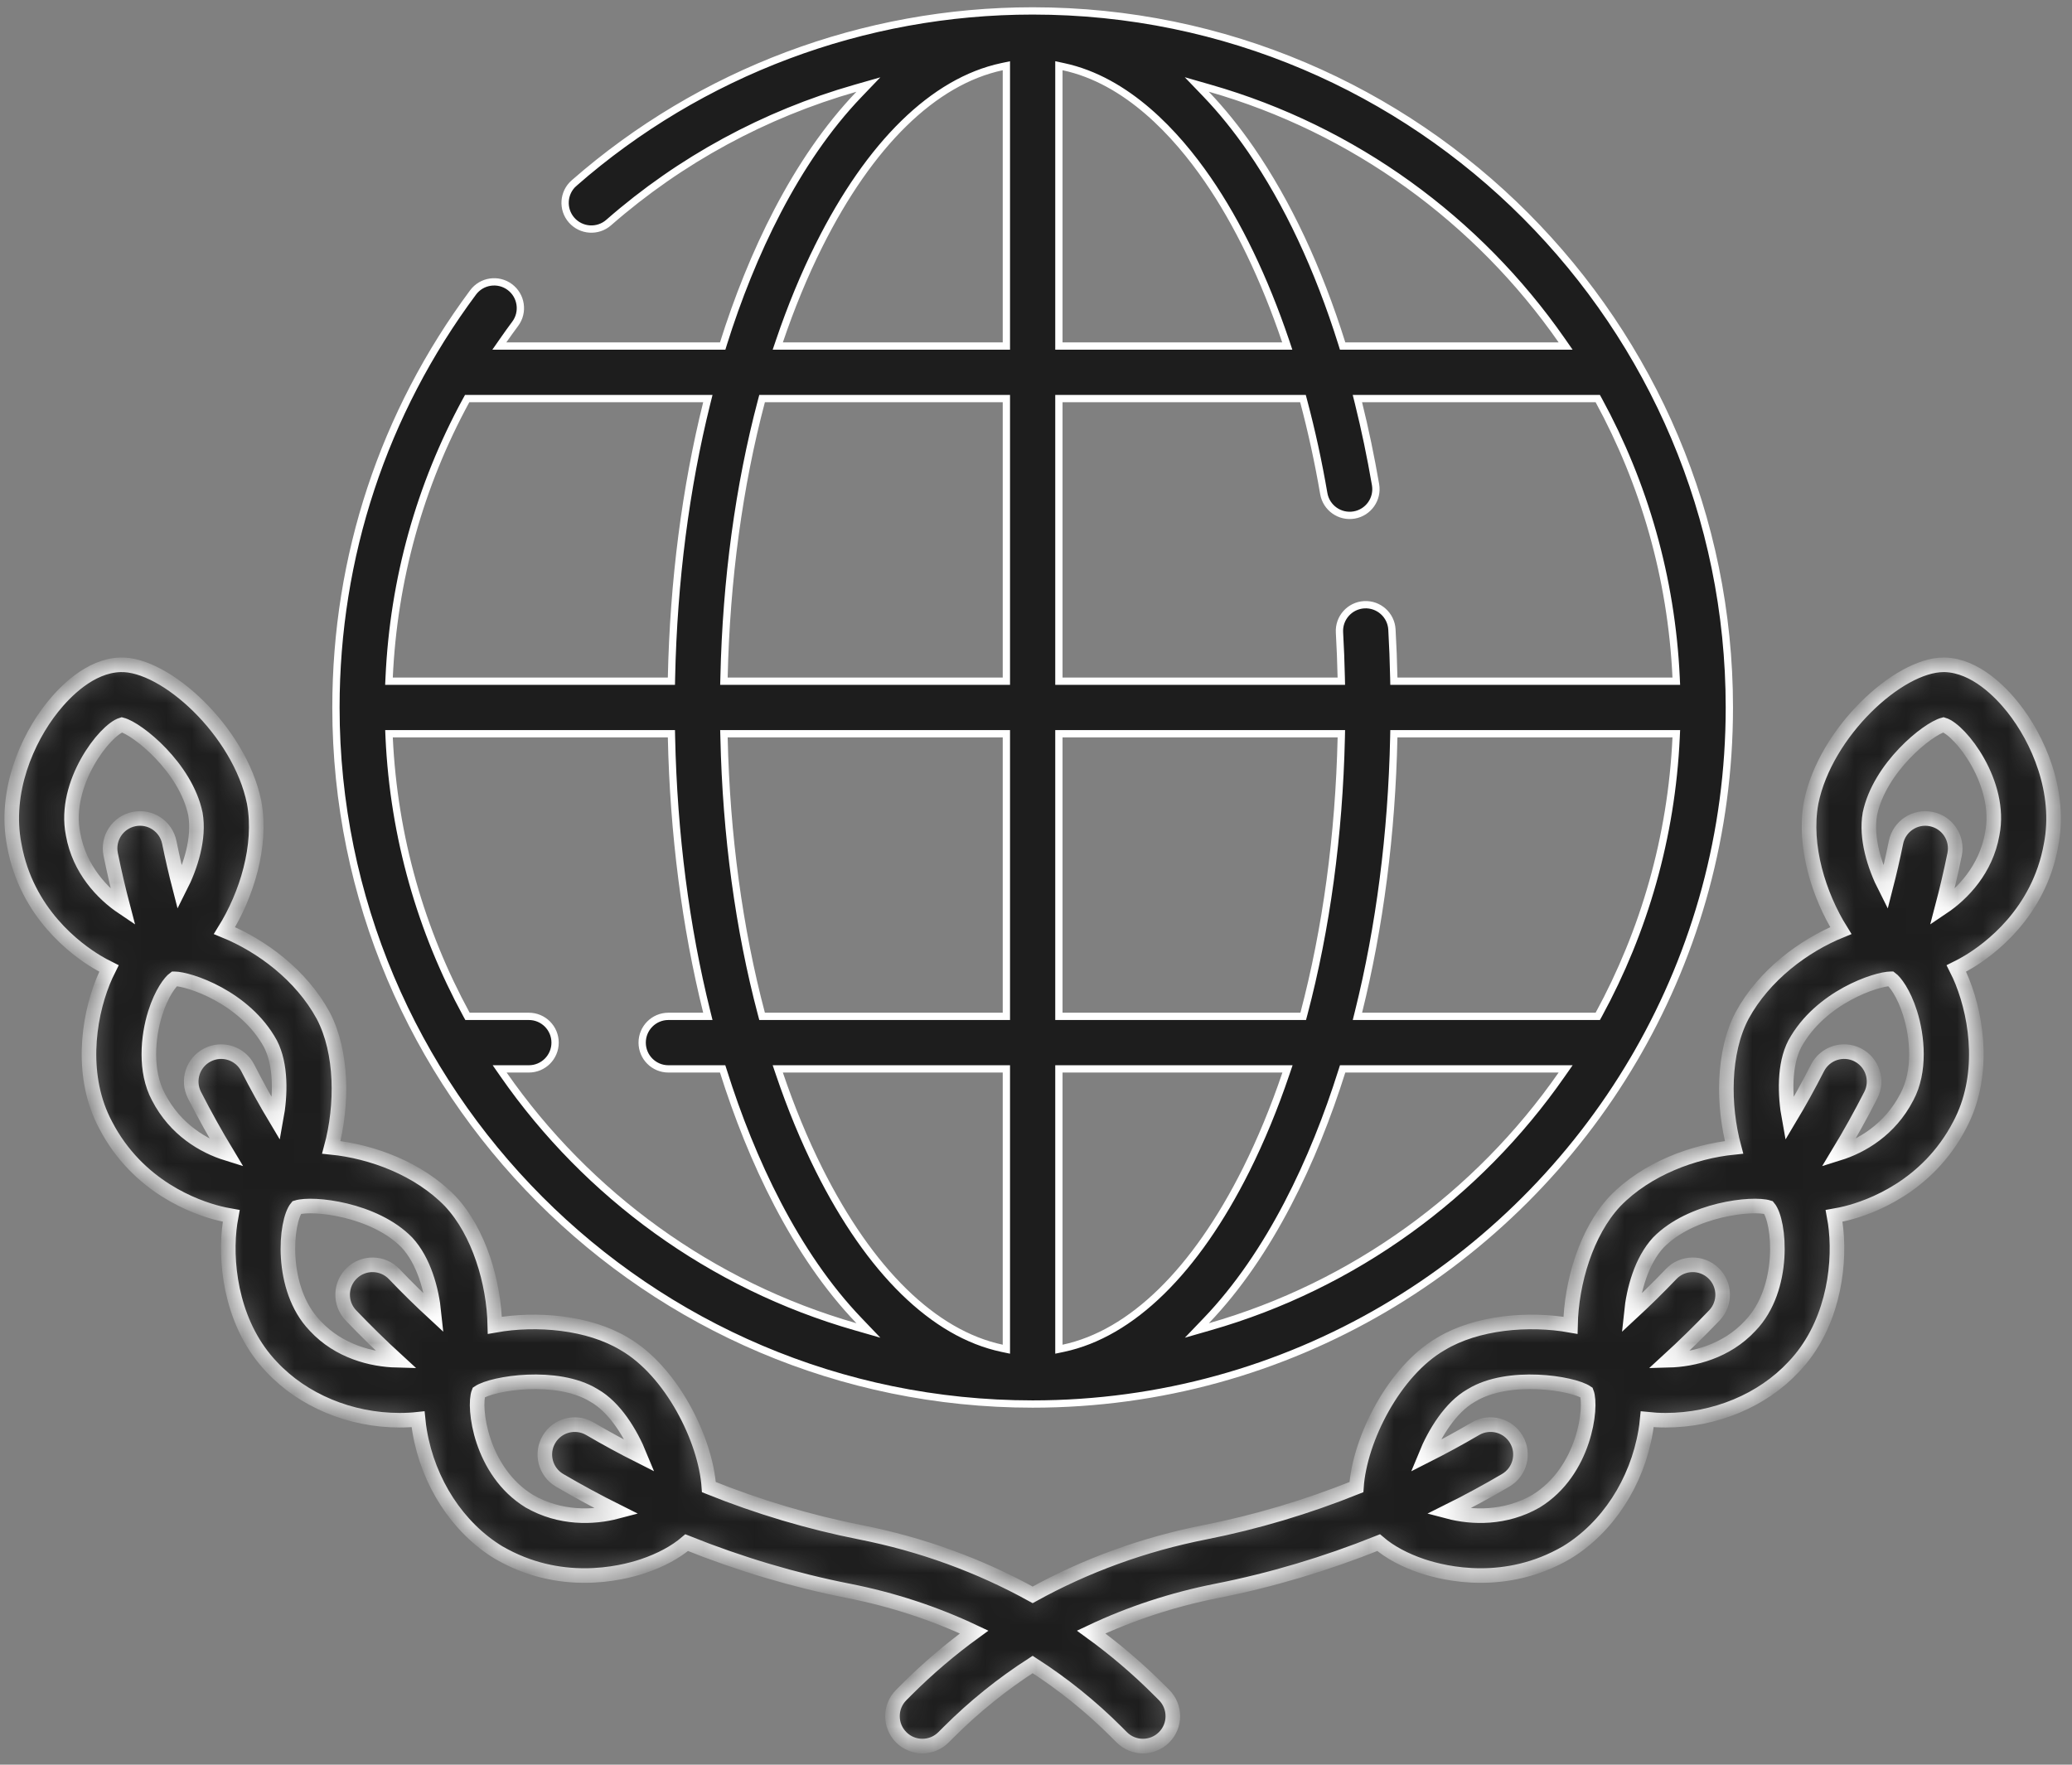
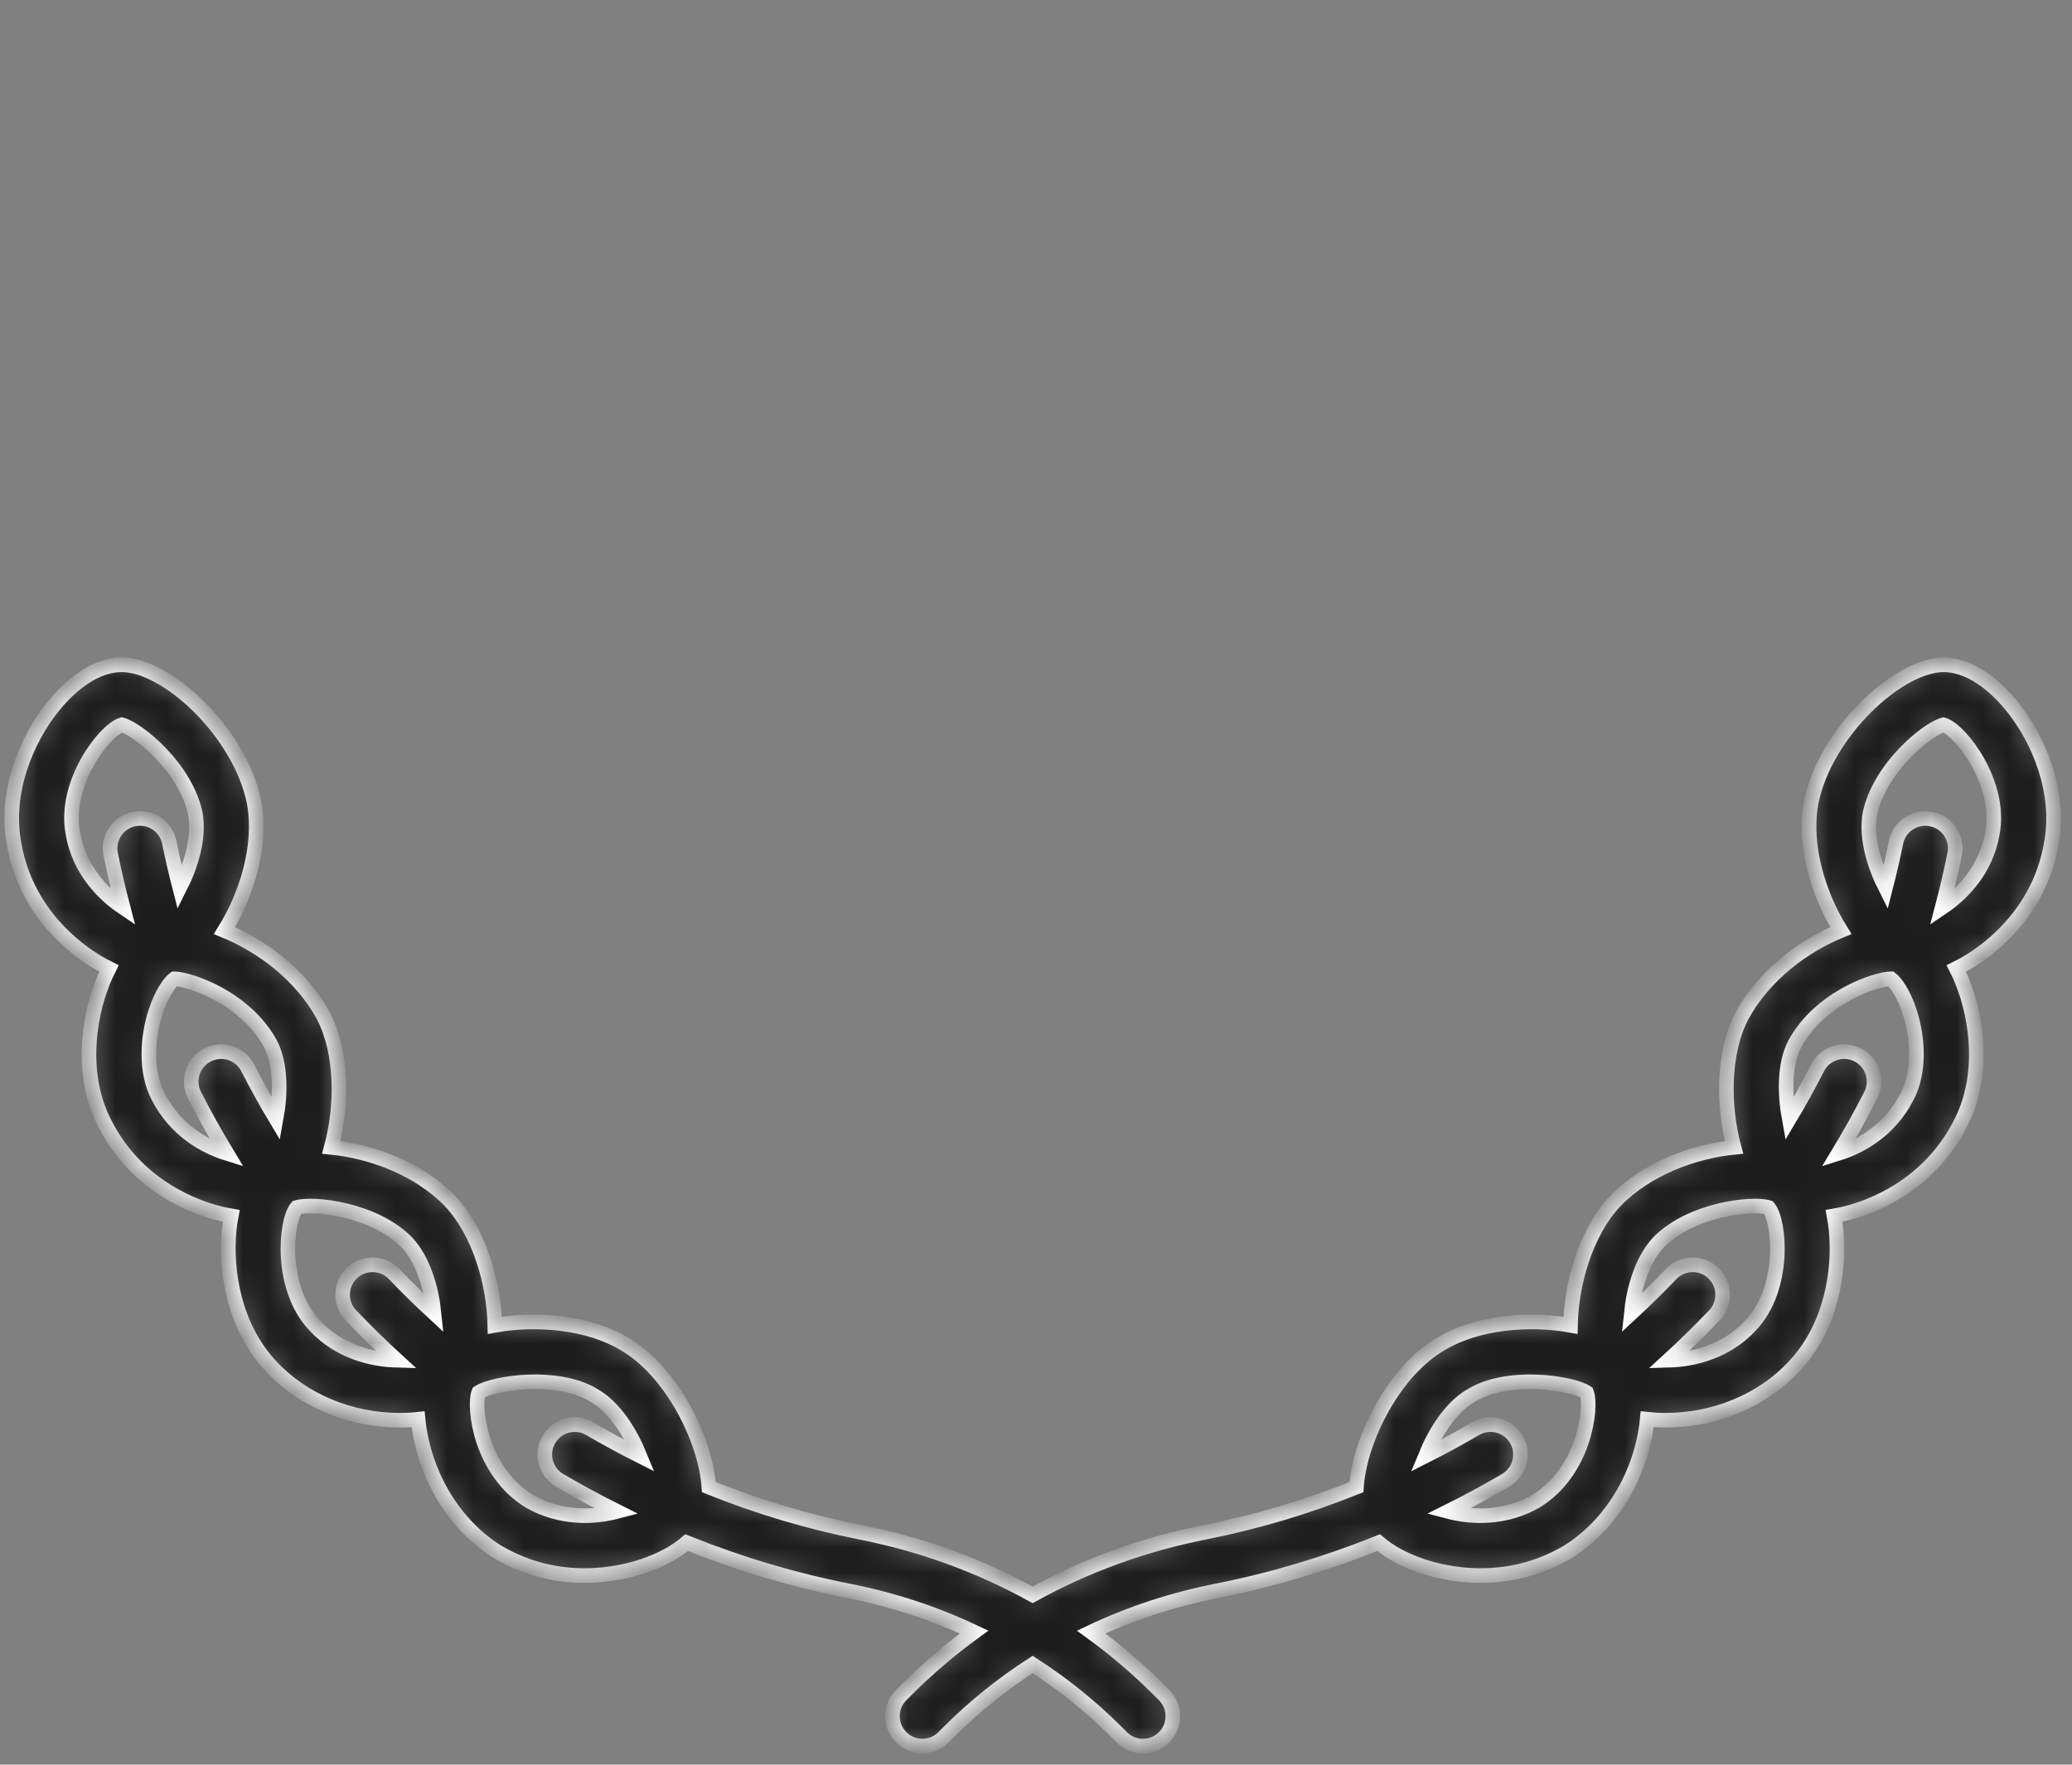
<svg xmlns="http://www.w3.org/2000/svg" width="81" height="69" viewBox="0 0 81 69" fill="none">
  <rect x="0" y="0" width="81" height="69" fill="#808080" stroke="none" />
  <mask id="path-1-inside-1_2631_17" fill="white">
    <path d="M80.18 33.045C80.587 30.965 79.678 28.9 78.69 27.66C78.207 27.053 77.219 26.03 76.033 25.994C76.016 25.994 75.999 25.994 75.981 25.994C74.221 25.994 71.365 28.617 70.805 31.37C70.803 31.379 70.801 31.388 70.8 31.397C70.498 33.082 71.1 34.998 71.962 36.386C70.516 36.975 68.966 38.124 68.107 39.701C68.104 39.707 68.101 39.712 68.098 39.718C67.348 41.148 67.346 43.224 67.788 44.861C66.213 45.02 64.377 45.69 63.141 46.964C63.136 46.969 63.13 46.975 63.125 46.981C62.009 48.18 61.429 50.146 61.394 51.82C59.755 51.528 57.726 51.704 56.331 52.546C54.502 53.602 53.153 56.273 53.026 58.147C51.087 58.926 49.099 59.518 47.107 59.911C44.709 60.384 42.441 61.212 40.369 62.359C38.297 61.212 36.029 60.384 33.631 59.911C31.639 59.518 29.652 58.926 27.712 58.147C27.585 56.273 26.237 53.602 24.407 52.546C23.012 51.704 20.983 51.528 19.345 51.82C19.309 50.146 18.729 48.18 17.613 46.981C17.608 46.975 17.602 46.969 17.597 46.964C16.361 45.69 14.526 45.02 12.951 44.861C13.393 43.224 13.39 41.148 12.64 39.718C12.637 39.712 12.634 39.706 12.631 39.701C11.772 38.123 10.222 36.975 8.776 36.386C9.638 34.998 10.241 33.082 9.939 31.397C9.937 31.388 9.935 31.379 9.934 31.369C9.367 28.59 6.461 25.938 4.705 25.994C3.519 26.029 2.532 27.052 2.048 27.659C1.06 28.899 0.151 30.964 0.559 33.045C1.037 35.705 2.977 37.124 3.79 37.611C3.947 37.706 4.104 37.791 4.259 37.868C4.164 38.056 4.087 38.232 4.025 38.385C3.426 39.877 3.138 42.132 4.127 43.985C5.39 46.417 7.648 47.211 8.56 47.44C8.685 47.472 8.849 47.508 9.039 47.541C9.002 47.738 8.978 47.92 8.961 48.077C8.798 49.664 9.147 51.906 10.617 53.443C11.844 54.76 13.7 55.531 15.623 55.531C15.877 55.531 16.116 55.518 16.343 55.493C16.36 55.669 16.383 55.831 16.407 55.971C16.746 57.966 17.898 59.735 19.488 60.702C19.496 60.706 19.503 60.711 19.511 60.715C20.69 61.396 21.86 61.604 22.852 61.604C23.863 61.604 24.687 61.388 25.142 61.235C25.83 61.004 26.411 60.688 26.843 60.318C28.917 61.151 31.045 61.785 33.179 62.205C34.899 62.544 36.543 63.086 38.082 63.813C37.144 64.494 36.259 65.248 35.436 66.071L35.231 66.276C34.775 66.733 34.775 67.473 35.231 67.93C35.688 68.386 36.428 68.386 36.885 67.929L37.089 67.725C38.087 66.727 39.187 65.843 40.369 65.082C41.552 65.843 42.651 66.727 43.649 67.725L43.853 67.93C44.31 68.386 45.05 68.386 45.507 67.929C45.964 67.473 45.963 66.732 45.507 66.276L45.302 66.071C44.479 65.248 43.594 64.494 42.656 63.813C44.195 63.086 45.84 62.544 47.559 62.205C49.694 61.784 51.821 61.15 53.895 60.318C54.327 60.688 54.908 61.004 55.596 61.235C56.05 61.387 56.875 61.604 57.886 61.604C58.877 61.604 60.048 61.396 61.227 60.715C61.234 60.711 61.242 60.706 61.249 60.702C62.839 59.735 63.992 57.967 64.331 55.971C64.355 55.831 64.378 55.67 64.395 55.493C64.621 55.517 64.859 55.531 65.115 55.531C67.038 55.531 68.894 54.76 70.121 53.442C71.591 51.906 71.94 49.664 71.776 48.077C71.76 47.92 71.736 47.738 71.699 47.541C71.889 47.508 72.053 47.471 72.178 47.44C73.091 47.211 75.348 46.416 76.611 43.985C77.6 42.131 77.312 39.877 76.713 38.384C76.652 38.232 76.574 38.055 76.479 37.868C76.635 37.791 76.791 37.706 76.949 37.611C77.761 37.125 79.701 35.706 80.18 33.045ZM2.858 32.624C2.857 32.617 2.856 32.609 2.854 32.602C2.464 30.631 4.098 28.539 4.763 28.339C5.381 28.5 7.262 30.013 7.639 31.823C7.804 32.773 7.457 33.871 7.028 34.715C6.876 34.127 6.74 33.533 6.618 32.938C6.49 32.305 5.872 31.896 5.24 32.025C4.607 32.154 4.198 32.771 4.327 33.404C4.469 34.102 4.631 34.798 4.812 35.486C4 34.941 3.101 33.986 2.858 32.624ZM6.199 42.903C6.197 42.898 6.194 42.894 6.192 42.889C5.655 41.886 5.776 40.538 6.068 39.611C6.32 38.814 6.663 38.383 6.816 38.272H6.817C7.371 38.272 9.569 38.981 10.572 40.812C10.994 41.625 10.969 42.803 10.793 43.757C10.401 43.102 10.031 42.433 9.686 41.757C9.393 41.182 8.689 40.953 8.114 41.247C7.538 41.54 7.31 42.244 7.603 42.819C7.997 43.591 8.421 44.353 8.871 45.099C7.959 44.815 6.856 44.17 6.199 42.903ZM12.323 51.845C12.319 51.84 12.314 51.835 12.31 51.83C10.919 50.383 11.154 47.746 11.601 47.214C12.223 47.019 14.631 47.276 15.909 48.584C16.568 49.298 16.872 50.409 16.968 51.349C16.431 50.853 15.91 50.341 15.409 49.816C14.963 49.349 14.223 49.332 13.756 49.778C13.289 50.224 13.272 50.964 13.718 51.431C14.293 52.033 14.893 52.62 15.512 53.187C14.529 53.162 13.25 52.843 12.323 51.845ZM20.692 58.697C18.781 57.526 18.496 55.005 18.714 54.446C19.264 54.075 21.775 53.683 23.204 54.552C23.213 54.558 23.222 54.563 23.232 54.569C24.034 55.027 24.65 56.031 25.016 56.928C24.353 56.594 23.699 56.238 23.06 55.864C22.503 55.537 21.786 55.724 21.46 56.281C21.133 56.838 21.32 57.554 21.877 57.881C22.612 58.312 23.364 58.718 24.127 59.099C23.192 59.346 21.898 59.389 20.692 58.697ZM60.046 58.697C58.84 59.389 57.545 59.346 56.61 59.099C57.374 58.719 58.126 58.312 58.861 57.881C59.418 57.554 59.605 56.838 59.278 56.281C58.952 55.724 58.235 55.537 57.678 55.864C57.038 56.239 56.385 56.594 55.722 56.929C56.088 56.031 56.704 55.028 57.506 54.569C57.516 54.564 57.525 54.558 57.534 54.553C58.962 53.683 61.474 54.075 62.024 54.447C62.241 55.006 61.957 57.526 60.046 58.697ZM68.428 51.83C68.423 51.835 68.418 51.84 68.414 51.845C67.487 52.843 66.208 53.162 65.226 53.187C65.845 52.62 66.445 52.033 67.02 51.431C67.466 50.964 67.448 50.224 66.981 49.778C66.514 49.332 65.774 49.349 65.328 49.816C64.827 50.341 64.306 50.853 63.77 51.349C63.866 50.409 64.17 49.298 64.828 48.584C66.107 47.276 68.515 47.019 69.136 47.214C69.583 47.746 69.819 50.383 68.428 51.83ZM74.546 42.889L74.538 42.903C73.882 44.17 72.778 44.815 71.866 45.099C72.317 44.353 72.741 43.591 73.135 42.819C73.428 42.244 73.199 41.54 72.624 41.246C72.049 40.953 71.345 41.182 71.051 41.757C70.707 42.433 70.337 43.102 69.945 43.757C69.769 42.803 69.743 41.624 70.165 40.811C71.168 38.981 73.367 38.271 73.921 38.271H73.922C74.075 38.383 74.418 38.814 74.669 39.61C74.962 40.538 75.083 41.886 74.546 42.889ZM75.925 35.486C76.106 34.798 76.269 34.103 76.411 33.405C76.54 32.772 76.131 32.154 75.498 32.026C74.866 31.897 74.248 32.305 74.119 32.938C73.998 33.534 73.861 34.127 73.71 34.716C73.281 33.871 72.934 32.773 73.099 31.823C73.475 30.013 75.356 28.5 75.975 28.339C76.639 28.539 78.274 30.631 77.883 32.602C77.882 32.61 77.88 32.617 77.879 32.624C77.637 33.986 76.738 34.941 75.925 35.486Z" />
  </mask>
  <path d="M80.18 33.045C80.587 30.965 79.678 28.9 78.69 27.66C78.207 27.053 77.219 26.03 76.033 25.994C76.016 25.994 75.999 25.994 75.981 25.994C74.221 25.994 71.365 28.617 70.805 31.37C70.803 31.379 70.801 31.388 70.8 31.397C70.498 33.082 71.1 34.998 71.962 36.386C70.516 36.975 68.966 38.124 68.107 39.701C68.104 39.707 68.101 39.712 68.098 39.718C67.348 41.148 67.346 43.224 67.788 44.861C66.213 45.02 64.377 45.69 63.141 46.964C63.136 46.969 63.13 46.975 63.125 46.981C62.009 48.18 61.429 50.146 61.394 51.82C59.755 51.528 57.726 51.704 56.331 52.546C54.502 53.602 53.153 56.273 53.026 58.147C51.087 58.926 49.099 59.518 47.107 59.911C44.709 60.384 42.441 61.212 40.369 62.359C38.297 61.212 36.029 60.384 33.631 59.911C31.639 59.518 29.652 58.926 27.712 58.147C27.585 56.273 26.237 53.602 24.407 52.546C23.012 51.704 20.983 51.528 19.345 51.82C19.309 50.146 18.729 48.18 17.613 46.981C17.608 46.975 17.602 46.969 17.597 46.964C16.361 45.69 14.526 45.02 12.951 44.861C13.393 43.224 13.39 41.148 12.64 39.718C12.637 39.712 12.634 39.706 12.631 39.701C11.772 38.123 10.222 36.975 8.776 36.386C9.638 34.998 10.241 33.082 9.939 31.397C9.937 31.388 9.935 31.379 9.934 31.369C9.367 28.59 6.461 25.938 4.705 25.994C3.519 26.029 2.532 27.052 2.048 27.659C1.06 28.899 0.151 30.964 0.559 33.045C1.037 35.705 2.977 37.124 3.79 37.611C3.947 37.706 4.104 37.791 4.259 37.868C4.164 38.056 4.087 38.232 4.025 38.385C3.426 39.877 3.138 42.132 4.127 43.985C5.39 46.417 7.648 47.211 8.56 47.44C8.685 47.472 8.849 47.508 9.039 47.541C9.002 47.738 8.978 47.92 8.961 48.077C8.798 49.664 9.147 51.906 10.617 53.443C11.844 54.76 13.7 55.531 15.623 55.531C15.877 55.531 16.116 55.518 16.343 55.493C16.36 55.669 16.383 55.831 16.407 55.971C16.746 57.966 17.898 59.735 19.488 60.702C19.496 60.706 19.503 60.711 19.511 60.715C20.69 61.396 21.86 61.604 22.852 61.604C23.863 61.604 24.687 61.388 25.142 61.235C25.83 61.004 26.411 60.688 26.843 60.318C28.917 61.151 31.045 61.785 33.179 62.205C34.899 62.544 36.543 63.086 38.082 63.813C37.144 64.494 36.259 65.248 35.436 66.071L35.231 66.276C34.775 66.733 34.775 67.473 35.231 67.93C35.688 68.386 36.428 68.386 36.885 67.929L37.089 67.725C38.087 66.727 39.187 65.843 40.369 65.082C41.552 65.843 42.651 66.727 43.649 67.725L43.853 67.93C44.31 68.386 45.05 68.386 45.507 67.929C45.964 67.473 45.963 66.732 45.507 66.276L45.302 66.071C44.479 65.248 43.594 64.494 42.656 63.813C44.195 63.086 45.84 62.544 47.559 62.205C49.694 61.784 51.821 61.15 53.895 60.318C54.327 60.688 54.908 61.004 55.596 61.235C56.05 61.387 56.875 61.604 57.886 61.604C58.877 61.604 60.048 61.396 61.227 60.715C61.234 60.711 61.242 60.706 61.249 60.702C62.839 59.735 63.992 57.967 64.331 55.971C64.355 55.831 64.378 55.67 64.395 55.493C64.621 55.517 64.859 55.531 65.115 55.531C67.038 55.531 68.894 54.76 70.121 53.442C71.591 51.906 71.94 49.664 71.776 48.077C71.76 47.92 71.736 47.738 71.699 47.541C71.889 47.508 72.053 47.471 72.178 47.44C73.091 47.211 75.348 46.416 76.611 43.985C77.6 42.131 77.312 39.877 76.713 38.384C76.652 38.232 76.574 38.055 76.479 37.868C76.635 37.791 76.791 37.706 76.949 37.611C77.761 37.125 79.701 35.706 80.18 33.045ZM2.858 32.624C2.857 32.617 2.856 32.609 2.854 32.602C2.464 30.631 4.098 28.539 4.763 28.339C5.381 28.5 7.262 30.013 7.639 31.823C7.804 32.773 7.457 33.871 7.028 34.715C6.876 34.127 6.74 33.533 6.618 32.938C6.49 32.305 5.872 31.896 5.24 32.025C4.607 32.154 4.198 32.771 4.327 33.404C4.469 34.102 4.631 34.798 4.812 35.486C4 34.941 3.101 33.986 2.858 32.624ZM6.199 42.903C6.197 42.898 6.194 42.894 6.192 42.889C5.655 41.886 5.776 40.538 6.068 39.611C6.32 38.814 6.663 38.383 6.816 38.272H6.817C7.371 38.272 9.569 38.981 10.572 40.812C10.994 41.625 10.969 42.803 10.793 43.757C10.401 43.102 10.031 42.433 9.686 41.757C9.393 41.182 8.689 40.953 8.114 41.247C7.538 41.54 7.31 42.244 7.603 42.819C7.997 43.591 8.421 44.353 8.871 45.099C7.959 44.815 6.856 44.17 6.199 42.903ZM12.323 51.845C12.319 51.84 12.314 51.835 12.31 51.83C10.919 50.383 11.154 47.746 11.601 47.214C12.223 47.019 14.631 47.276 15.909 48.584C16.568 49.298 16.872 50.409 16.968 51.349C16.431 50.853 15.91 50.341 15.409 49.816C14.963 49.349 14.223 49.332 13.756 49.778C13.289 50.224 13.272 50.964 13.718 51.431C14.293 52.033 14.893 52.62 15.512 53.187C14.529 53.162 13.25 52.843 12.323 51.845ZM20.692 58.697C18.781 57.526 18.496 55.005 18.714 54.446C19.264 54.075 21.775 53.683 23.204 54.552C23.213 54.558 23.222 54.563 23.232 54.569C24.034 55.027 24.65 56.031 25.016 56.928C24.353 56.594 23.699 56.238 23.06 55.864C22.503 55.537 21.786 55.724 21.46 56.281C21.133 56.838 21.32 57.554 21.877 57.881C22.612 58.312 23.364 58.718 24.127 59.099C23.192 59.346 21.898 59.389 20.692 58.697ZM60.046 58.697C58.84 59.389 57.545 59.346 56.61 59.099C57.374 58.719 58.126 58.312 58.861 57.881C59.418 57.554 59.605 56.838 59.278 56.281C58.952 55.724 58.235 55.537 57.678 55.864C57.038 56.239 56.385 56.594 55.722 56.929C56.088 56.031 56.704 55.028 57.506 54.569C57.516 54.564 57.525 54.558 57.534 54.553C58.962 53.683 61.474 54.075 62.024 54.447C62.241 55.006 61.957 57.526 60.046 58.697ZM68.428 51.83C68.423 51.835 68.418 51.84 68.414 51.845C67.487 52.843 66.208 53.162 65.226 53.187C65.845 52.62 66.445 52.033 67.02 51.431C67.466 50.964 67.448 50.224 66.981 49.778C66.514 49.332 65.774 49.349 65.328 49.816C64.827 50.341 64.306 50.853 63.77 51.349C63.866 50.409 64.17 49.298 64.828 48.584C66.107 47.276 68.515 47.019 69.136 47.214C69.583 47.746 69.819 50.383 68.428 51.83ZM74.546 42.889L74.538 42.903C73.882 44.17 72.778 44.815 71.866 45.099C72.317 44.353 72.741 43.591 73.135 42.819C73.428 42.244 73.199 41.54 72.624 41.246C72.049 40.953 71.345 41.182 71.051 41.757C70.707 42.433 70.337 43.102 69.945 43.757C69.769 42.803 69.743 41.624 70.165 40.811C71.168 38.981 73.367 38.271 73.921 38.271H73.922C74.075 38.383 74.418 38.814 74.669 39.61C74.962 40.538 75.083 41.886 74.546 42.889ZM75.925 35.486C76.106 34.798 76.269 34.103 76.411 33.405C76.54 32.772 76.131 32.154 75.498 32.026C74.866 31.897 74.248 32.305 74.119 32.938C73.998 33.534 73.861 34.127 73.71 34.716C73.281 33.871 72.934 32.773 73.099 31.823C73.475 30.013 75.356 28.5 75.975 28.339C76.639 28.539 78.274 30.631 77.883 32.602C77.882 32.61 77.88 32.617 77.879 32.624C77.637 33.986 76.738 34.941 75.925 35.486Z" fill="#1D1D1D" stroke="white" stroke-width="0.57" mask="url(#path-1-inside-1_2631_17)" />
-   <path d="M19.929 11.223L19.929 11.223C20.384 11.562 20.479 12.205 20.141 12.66C19.982 12.874 19.827 13.089 19.676 13.307L19.52 13.531H19.793H28.146H28.251L28.282 13.431C29.368 9.979 31.091 6.283 33.582 3.687L33.947 3.306L33.44 3.451C29.903 4.462 26.604 6.244 23.794 8.703C23.367 9.076 22.719 9.033 22.345 8.606L22.345 8.606C21.972 8.18 22.015 7.531 22.442 7.158L22.359 7.063L22.442 7.158C27.403 2.817 33.769 0.427 40.369 0.427C55.452 0.427 67.605 12.704 67.605 27.663C67.605 32.563 66.304 37.165 64.029 41.141L64.029 41.142C64.004 41.187 63.981 41.224 63.958 41.264L63.953 41.273C63.928 41.315 63.901 41.359 63.872 41.412C59.137 49.475 50.374 54.898 40.369 54.898C25.29 54.898 13.133 42.625 13.133 27.663C13.133 21.766 14.986 16.155 18.493 11.435L18.493 11.435C18.831 10.98 19.474 10.885 19.929 11.223ZM19.806 41.794H19.533L19.689 42.018C22.963 46.721 27.8 50.26 33.441 51.876L33.949 52.022L33.584 51.64C31.091 49.043 29.368 45.345 28.282 41.893L28.25 41.794H28.146H26.13C25.563 41.794 25.104 41.334 25.104 40.767C25.104 40.2 25.563 39.74 26.13 39.74H27.49H27.672L27.628 39.563C26.803 36.245 26.331 32.605 26.25 28.828L26.247 28.689H26.107H15.356H15.207L15.213 28.838C15.394 32.744 16.468 36.42 18.235 39.666L18.276 39.74H18.361H20.674C21.241 39.74 21.7 40.2 21.7 40.767C21.7 41.334 21.241 41.794 20.674 41.794H19.806ZM41.568 2.607L41.395 2.57V2.747V13.389V13.531H41.538H50.125H50.323L50.26 13.343C49.434 10.902 48.4 8.743 47.21 7.016C45.987 5.241 44.065 3.139 41.568 2.607ZM50.965 15.691L50.937 15.585H50.828H41.538H41.395V15.727V26.493V26.636H41.538H52.291H52.436L52.433 26.49C52.42 25.899 52.397 25.31 52.364 24.729C52.331 24.163 52.764 23.678 53.33 23.645C53.896 23.614 54.382 24.046 54.414 24.612C54.449 25.234 54.474 25.864 54.487 26.496L54.49 26.636H54.63H65.381H65.531L65.524 26.487C65.343 22.581 64.269 18.905 62.502 15.659L62.461 15.585H62.377H53.246H53.064L53.108 15.761C53.363 16.79 53.585 17.855 53.774 18.951C53.87 19.51 53.495 20.041 52.937 20.137L52.937 20.137C52.378 20.233 51.847 19.858 51.75 19.299C51.537 18.058 51.273 16.85 50.965 15.691ZM62.377 39.74H62.461L62.502 39.666C64.269 36.42 65.344 32.743 65.524 28.838L65.531 28.689H65.381H54.63H54.49L54.487 28.828C54.407 32.605 53.934 36.245 53.109 39.563L53.065 39.74H53.248H62.377ZM30.604 41.794H30.405L30.469 41.982C30.921 43.315 31.439 44.572 32.02 45.736C34.002 49.698 36.498 52.149 39.17 52.718L39.342 52.754V52.578V41.936V41.794H39.199H30.604ZM41.395 52.578V52.754L41.568 52.718C44.24 52.149 46.736 49.698 48.717 45.736C49.298 44.572 49.817 43.315 50.268 41.982L50.332 41.794H50.133H41.538H41.395V41.936V52.578ZM41.395 39.598V39.74H41.538H50.836H50.946L50.974 39.634C51.847 36.331 52.348 32.661 52.434 28.835L52.437 28.689H52.291H41.538H41.395V28.832V39.598ZM39.199 26.636H39.342L39.342 26.493L39.342 15.727L39.342 15.584H39.199H29.901H29.792L29.764 15.69C28.89 18.994 28.389 22.664 28.304 26.49L28.3 26.636H28.446H39.199ZM39.342 28.832V28.689H39.199H28.446H28.3L28.304 28.835C28.389 32.661 28.89 36.331 29.764 39.634L29.792 39.74H29.901H39.199H39.342V39.598V28.832ZM47.154 51.64L46.788 52.022L47.296 51.876C52.937 50.26 57.774 46.721 61.048 42.018L61.205 41.794H60.932H52.591H52.487L52.455 41.894C51.369 45.347 49.645 49.044 47.154 51.64ZM60.932 13.531H61.205L61.049 13.307C57.773 8.603 52.935 5.063 47.292 3.448L46.784 3.302L47.15 3.683C47.757 4.316 48.341 5.039 48.901 5.85C50.336 7.933 51.537 10.5 52.456 13.431L52.487 13.531H52.592H60.932ZM32.02 9.589L32.148 9.653L32.02 9.589C31.439 10.752 30.921 12.009 30.469 13.343L30.405 13.531H30.604H39.199H39.342V13.389V2.747V2.571L39.17 2.607C36.498 3.176 34.002 5.627 32.02 9.589ZM27.628 15.761L27.672 15.585H27.49H18.348H18.263L18.222 15.659C16.412 18.984 15.387 22.659 15.213 26.487L15.206 26.636H15.355H26.107H26.247L26.25 26.496C26.331 22.72 26.803 19.079 27.628 15.761Z" fill="#1D1D1D" stroke="white" stroke-width="0.285" />
</svg>